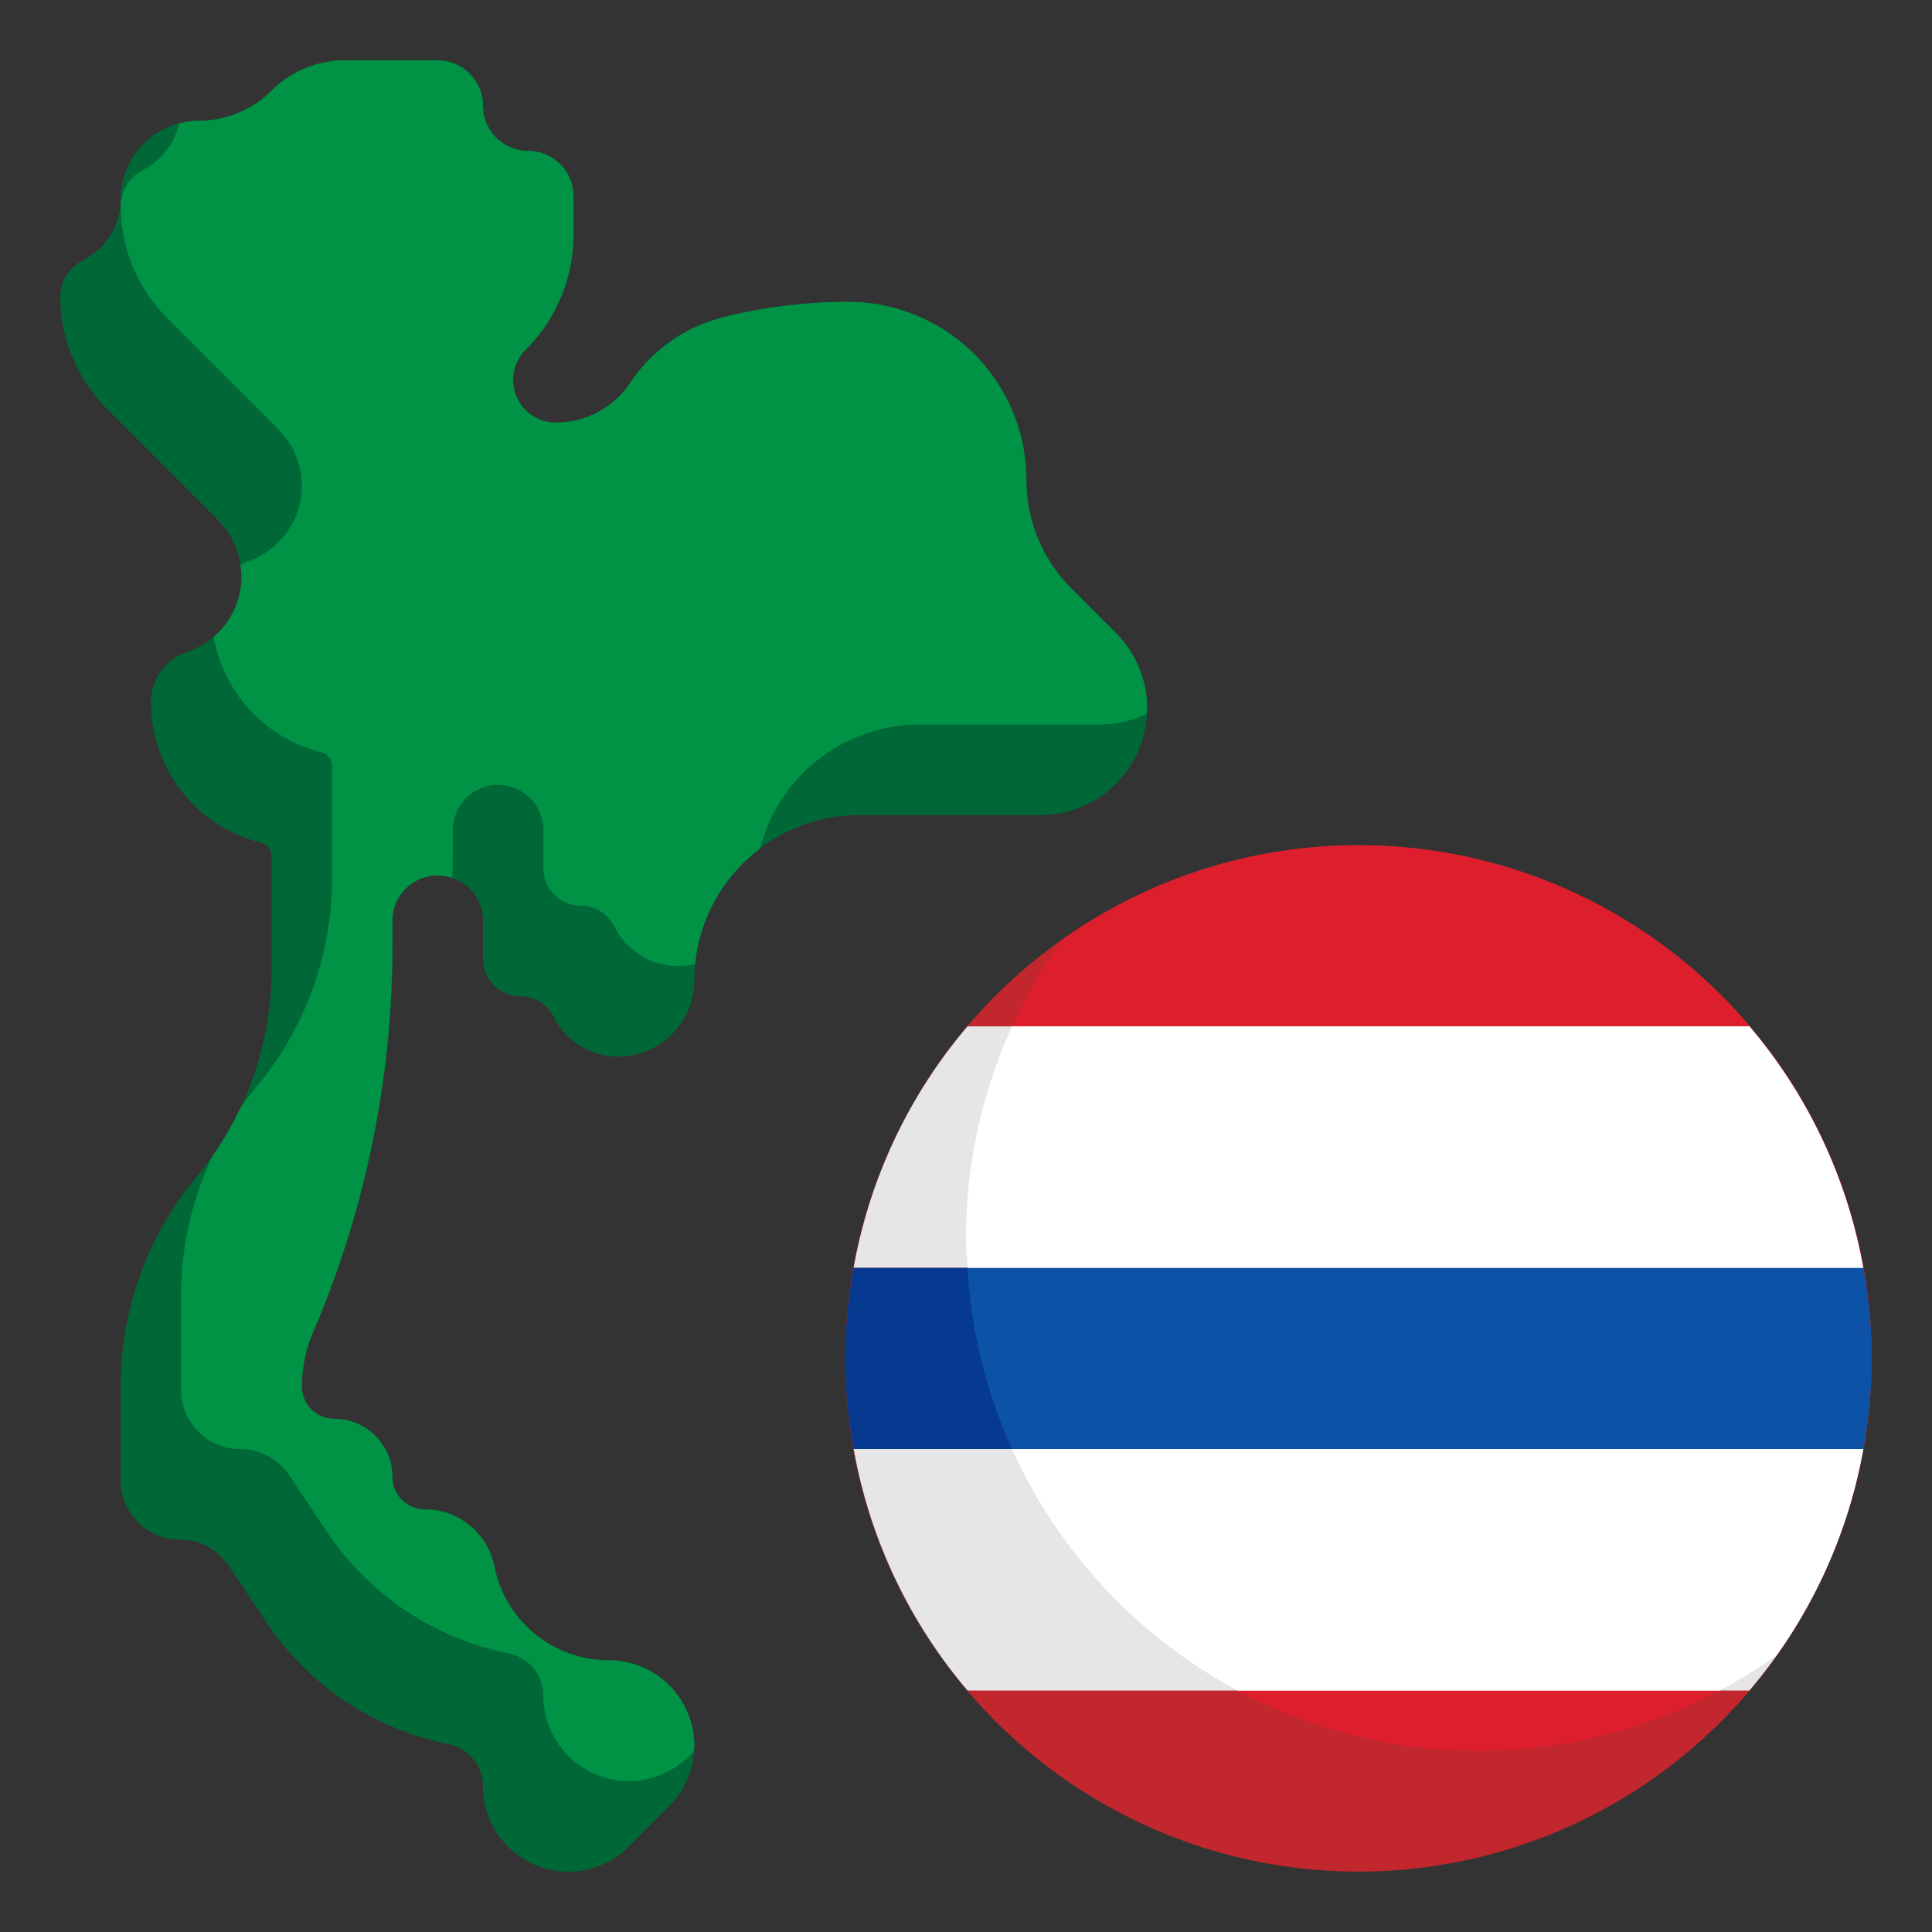
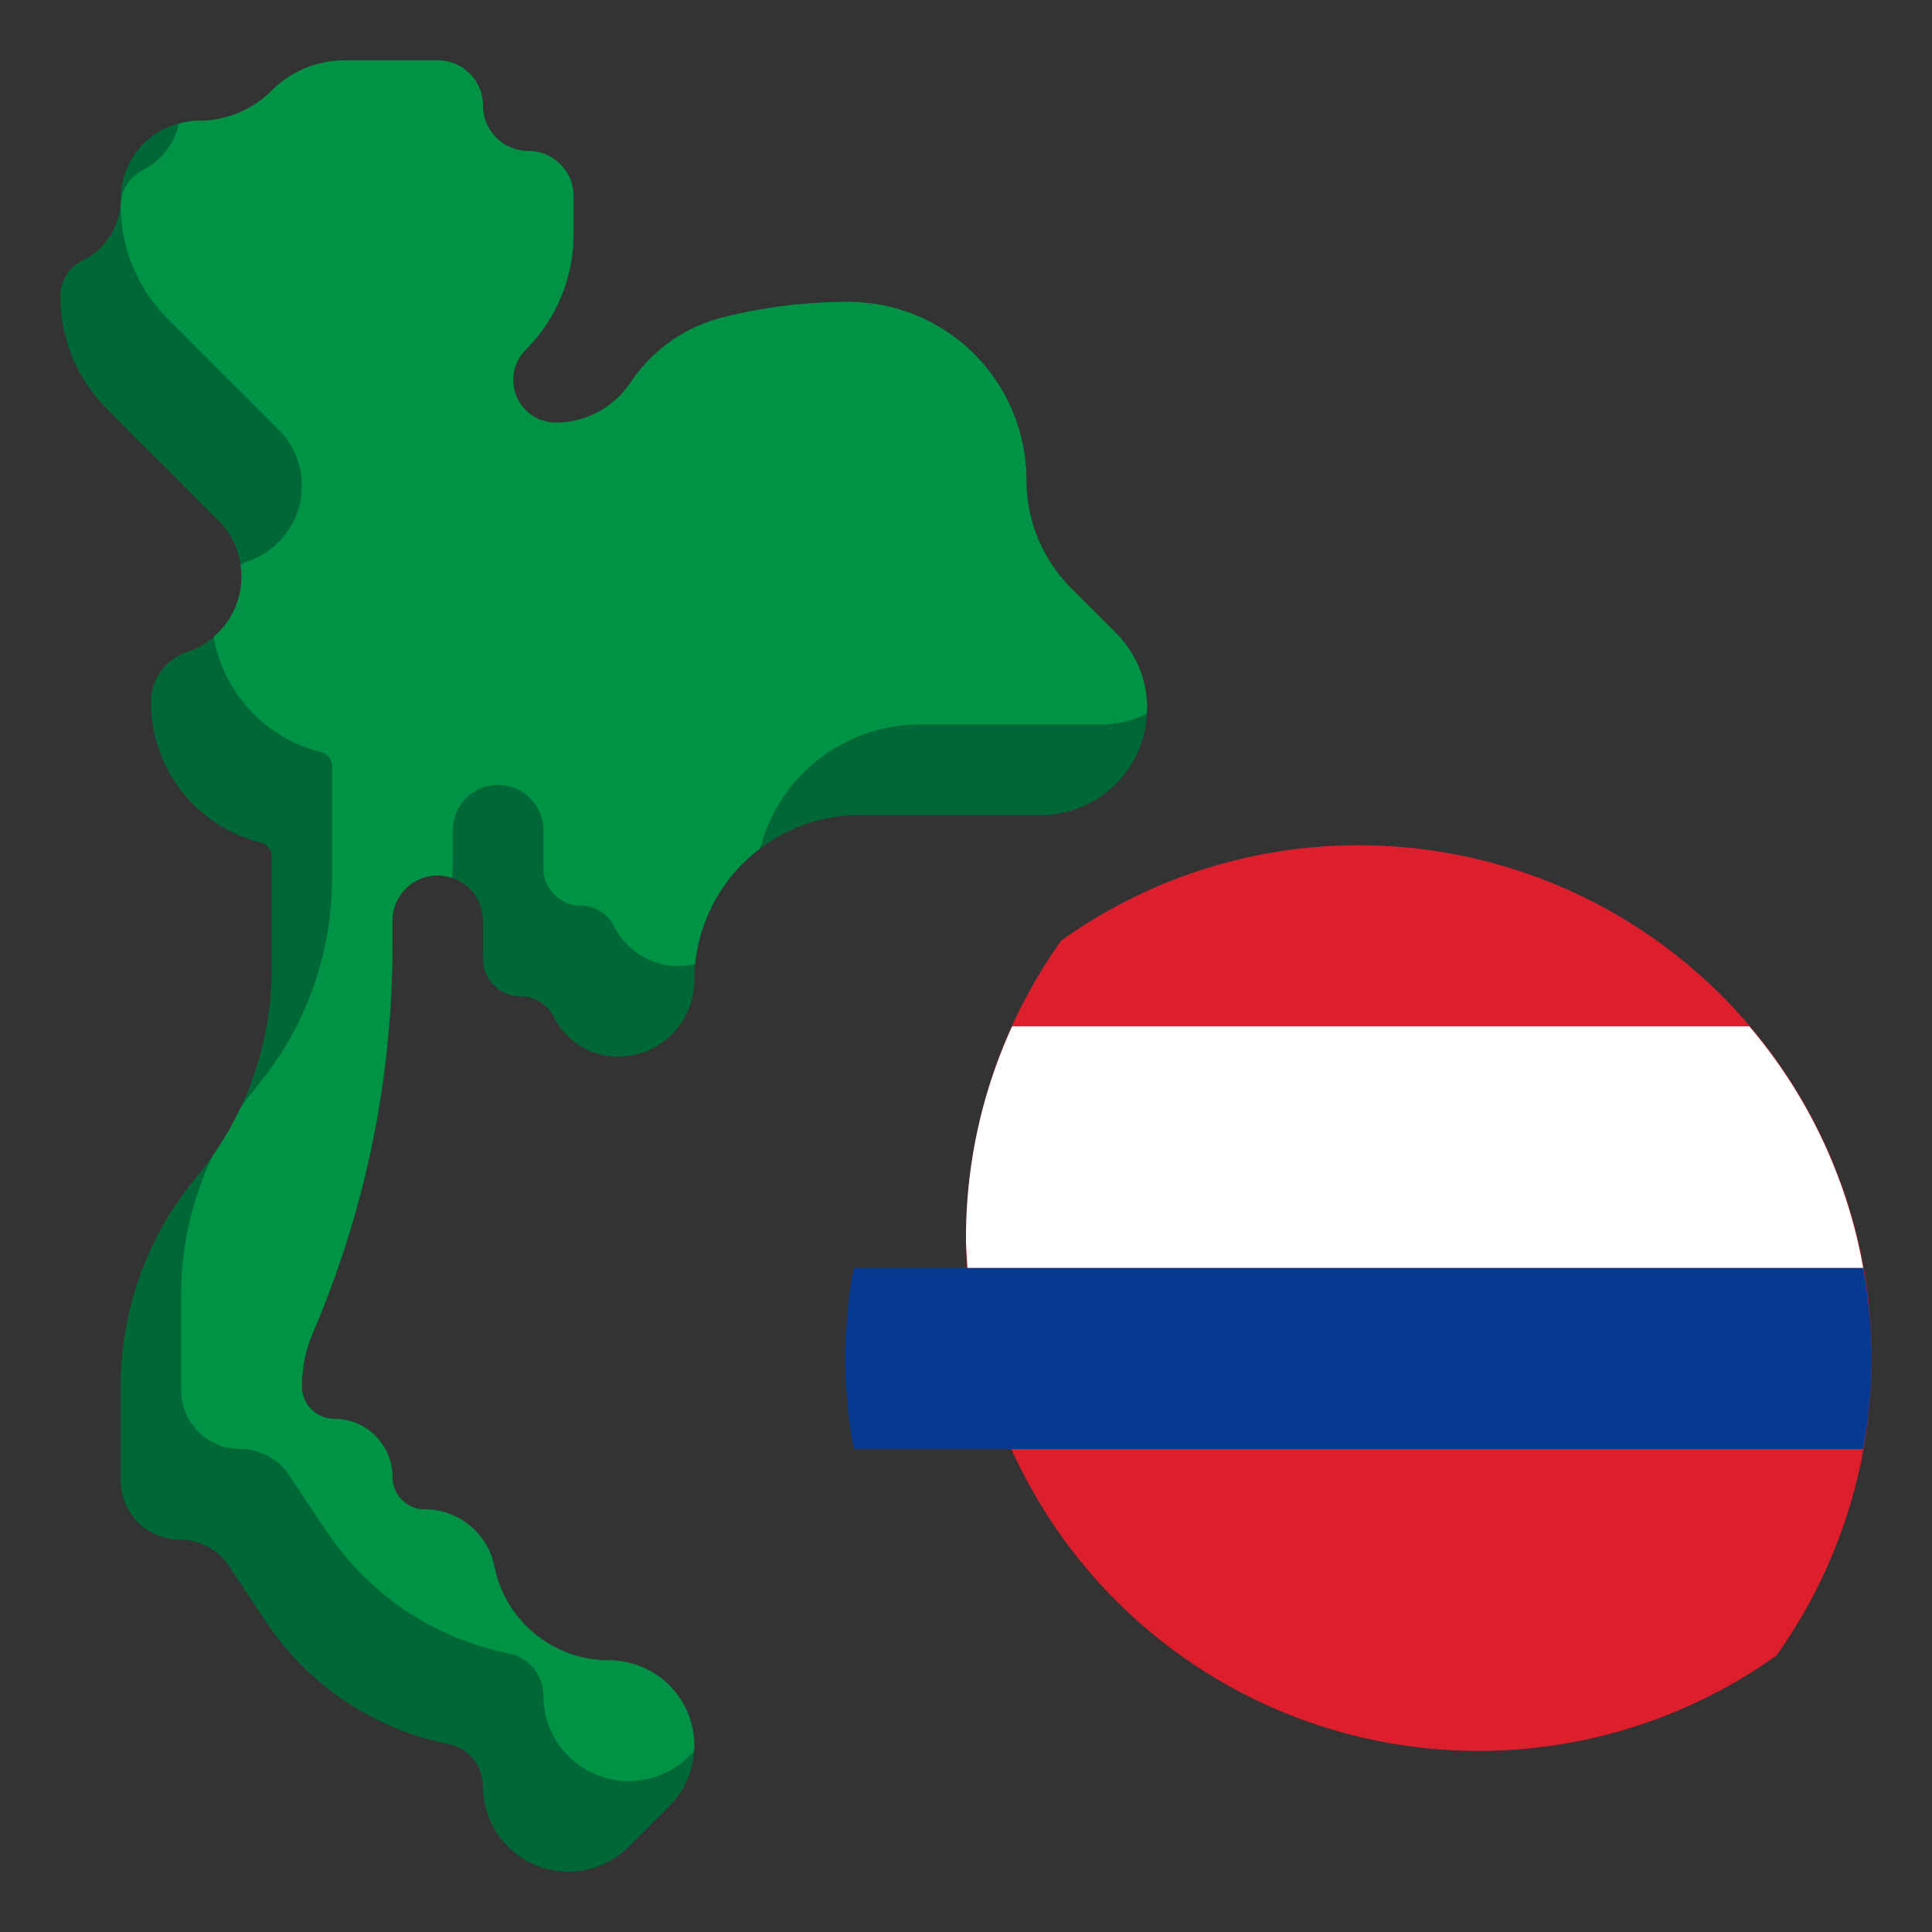
<svg xmlns="http://www.w3.org/2000/svg" height="512" viewBox="0 0 64 64" width="512">
  <rect x="0" y="0" width="64" height="64" fill="#333333" stroke="none" />
  <g id="Layer_26" data-name="Layer 26">
-     <circle cx="45" cy="45" fill="#c1272d" r="17" />
    <path d="m45 28a16.906 16.906 0 0 0 -9.844 3.156 16.983 16.983 0 0 0 23.688 23.688 16.983 16.983 0 0 0 -13.844-26.844z" fill="#dd1f2d" />
    <path d="m8 19.1a2.642 2.642 0 0 0 -.774-1.869l-3.686-3.691a5.259 5.259 0 0 1 -1.54-3.718 1.332 1.332 0 0 1 .735-1.19 2.287 2.287 0 0 0 1.265-2.046 2.586 2.586 0 0 1 2.586-2.586 3.415 3.415 0 0 0 2.414-1 3.415 3.415 0 0 1 2.414-1h3.086a1.5 1.5 0 0 1 1.5 1.5 1.5 1.5 0 0 0 1.5 1.5 1.5 1.5 0 0 1 1.5 1.5v1.257a5.414 5.414 0 0 1 -1.586 3.829 1.415 1.415 0 0 0 -.414 1 1.414 1.414 0 0 0 1.414 1.414 2.965 2.965 0 0 0 2.466-1.319 5.223 5.223 0 0 1 3.079-2.171 17.081 17.081 0 0 1 4.141-.51 5.9 5.9 0 0 1 5.9 5.9 5.078 5.078 0 0 0 1.487 3.59l1.477 1.477a3.535 3.535 0 0 1 1.036 2.497 3.536 3.536 0 0 1 -3.536 3.536h-5.992a5.472 5.472 0 0 0 -5.472 5.472 2.528 2.528 0 0 1 -2.528 2.528 2.381 2.381 0 0 1 -2.13-1.317 1.239 1.239 0 0 0 -1.106-.683 1.236 1.236 0 0 1 -1.236-1.236v-1.264a1.5 1.5 0 0 0 -1.5-1.5 1.5 1.5 0 0 0 -1.5 1.5v.812a32.577 32.577 0 0 1 -2.635 12.836 4.516 4.516 0 0 0 -.365 1.779 1.072 1.072 0 0 0 1.073 1.073 1.927 1.927 0 0 1 1.927 1.927 1.072 1.072 0 0 0 1.073 1.073 2.351 2.351 0 0 1 2.3 1.89 3.869 3.869 0 0 0 3.799 3.11 2.828 2.828 0 0 1 2.828 2.828 2.828 2.828 0 0 1 -.828 2l-1.344 1.344a2.828 2.828 0 0 1 -2 .828 2.828 2.828 0 0 1 -2.828-2.828 1.43 1.43 0 0 0 -1.149-1.4 9.479 9.479 0 0 1 -6.03-4.038l-1.241-1.864a1.954 1.954 0 0 0 -1.626-.87 1.954 1.954 0 0 1 -1.954-1.954v-3.141a10.787 10.787 0 0 1 2.5-6.905 10.787 10.787 0 0 0 2.5-6.9v-3.72a.487.487 0 0 0 -.369-.472 4.794 4.794 0 0 1 -3.631-4.651 1.744 1.744 0 0 1 1.193-1.657 2.642 2.642 0 0 0 1.807-2.5z" fill="#006837" />
    <path d="m36.964 20.964-1.477-1.477a5.078 5.078 0 0 1 -1.487-3.587 5.9 5.9 0 0 0 -5.9-5.9 17.081 17.081 0 0 0 -4.144.51 5.223 5.223 0 0 0 -3.079 2.171 2.965 2.965 0 0 1 -2.463 1.319 1.414 1.414 0 0 1 -1-2.414 5.414 5.414 0 0 0 1.586-3.829v-1.257a1.5 1.5 0 0 0 -1.5-1.5 1.5 1.5 0 0 1 -1.5-1.5 1.5 1.5 0 0 0 -1.5-1.5h-3.086a3.415 3.415 0 0 0 -2.414 1 3.415 3.415 0 0 1 -2.414 1 2.557 2.557 0 0 0 -.658.095 2.273 2.273 0 0 1 -1.193 1.537 1.332 1.332 0 0 0 -.735 1.19 5.259 5.259 0 0 0 1.54 3.718l3.686 3.686a2.643 2.643 0 0 1 -1.033 4.374 1.619 1.619 0 0 0 -.23.12 2.575 2.575 0 0 1 .037.38 2.635 2.635 0 0 1 -.925 2 4.8 4.8 0 0 0 3.556 3.815.487.487 0 0 1 .369.465v3.72a10.787 10.787 0 0 1 -2.5 6.9c-.191.23-.371.468-.542.711a10.814 10.814 0 0 1 -.916 1.578 10.785 10.785 0 0 0 -1.042 4.616v3.141a1.954 1.954 0 0 0 1.954 1.954 1.954 1.954 0 0 1 1.626.87l1.241 1.862a9.479 9.479 0 0 0 6.03 4.038 1.43 1.43 0 0 1 1.149 1.402 2.828 2.828 0 0 0 4.828 2l.153-.153c0-.064.019-.126.019-.191a2.828 2.828 0 0 0 -2.828-2.828 3.869 3.869 0 0 1 -3.794-3.11 2.351 2.351 0 0 0 -2.3-1.89 1.072 1.072 0 0 1 -1.078-1.073 1.927 1.927 0 0 0 -1.927-1.927 1.072 1.072 0 0 1 -1.073-1.073 4.513 4.513 0 0 1 .365-1.779 32.577 32.577 0 0 0 2.635-12.836v-.812a1.5 1.5 0 0 1 1.5-1.5 1.468 1.468 0 0 1 .48.086c.007-.258.02-.516.02-.774v-.812a1.5 1.5 0 0 1 3 0v1.264a1.236 1.236 0 0 0 1.236 1.236 1.239 1.239 0 0 1 1.106.683 2.381 2.381 0 0 0 2.13 1.317 2.538 2.538 0 0 0 .555-.065 5.464 5.464 0 0 1 2.151-3.825 5.469 5.469 0 0 1 5.294-4.11h5.992a3.514 3.514 0 0 0 1.518-.354c0-.062.018-.119.018-.182a3.535 3.535 0 0 0 -1.036-2.5z" fill="#009245" />
-     <path d="m57.949 34h-25.9a16.923 16.923 0 0 0 -3.771 8h33.442a16.923 16.923 0 0 0 -3.771-8z" fill="#e6e6e6" />
-     <path d="m28.28 48a16.923 16.923 0 0 0 3.771 8h25.9a16.923 16.923 0 0 0 3.771-8z" fill="#e6e6e6" />
    <path d="m62 45a17.043 17.043 0 0 0 -.28-3h-33.44a16.211 16.211 0 0 0 0 6h33.44a17.043 17.043 0 0 0 .28-3z" fill="#063990" />
-     <path d="m33.52 48a17.057 17.057 0 0 0 7.48 8h15.959a17.32 17.32 0 0 0 1.885-1.156 16.973 16.973 0 0 0 2.88-6.844z" fill="#fff" />
-     <path d="m33.52 48h28.2a16.326 16.326 0 0 0 0-6h-29.67a16.907 16.907 0 0 0 1.47 6z" fill="#0c53a8" />
    <path d="m57.949 34h-24.42a16.828 16.828 0 0 0 -1.529 7c0 .338.031.667.05 1h29.67a16.923 16.923 0 0 0 -3.771-8z" fill="#fff" />
  </g>
</svg>